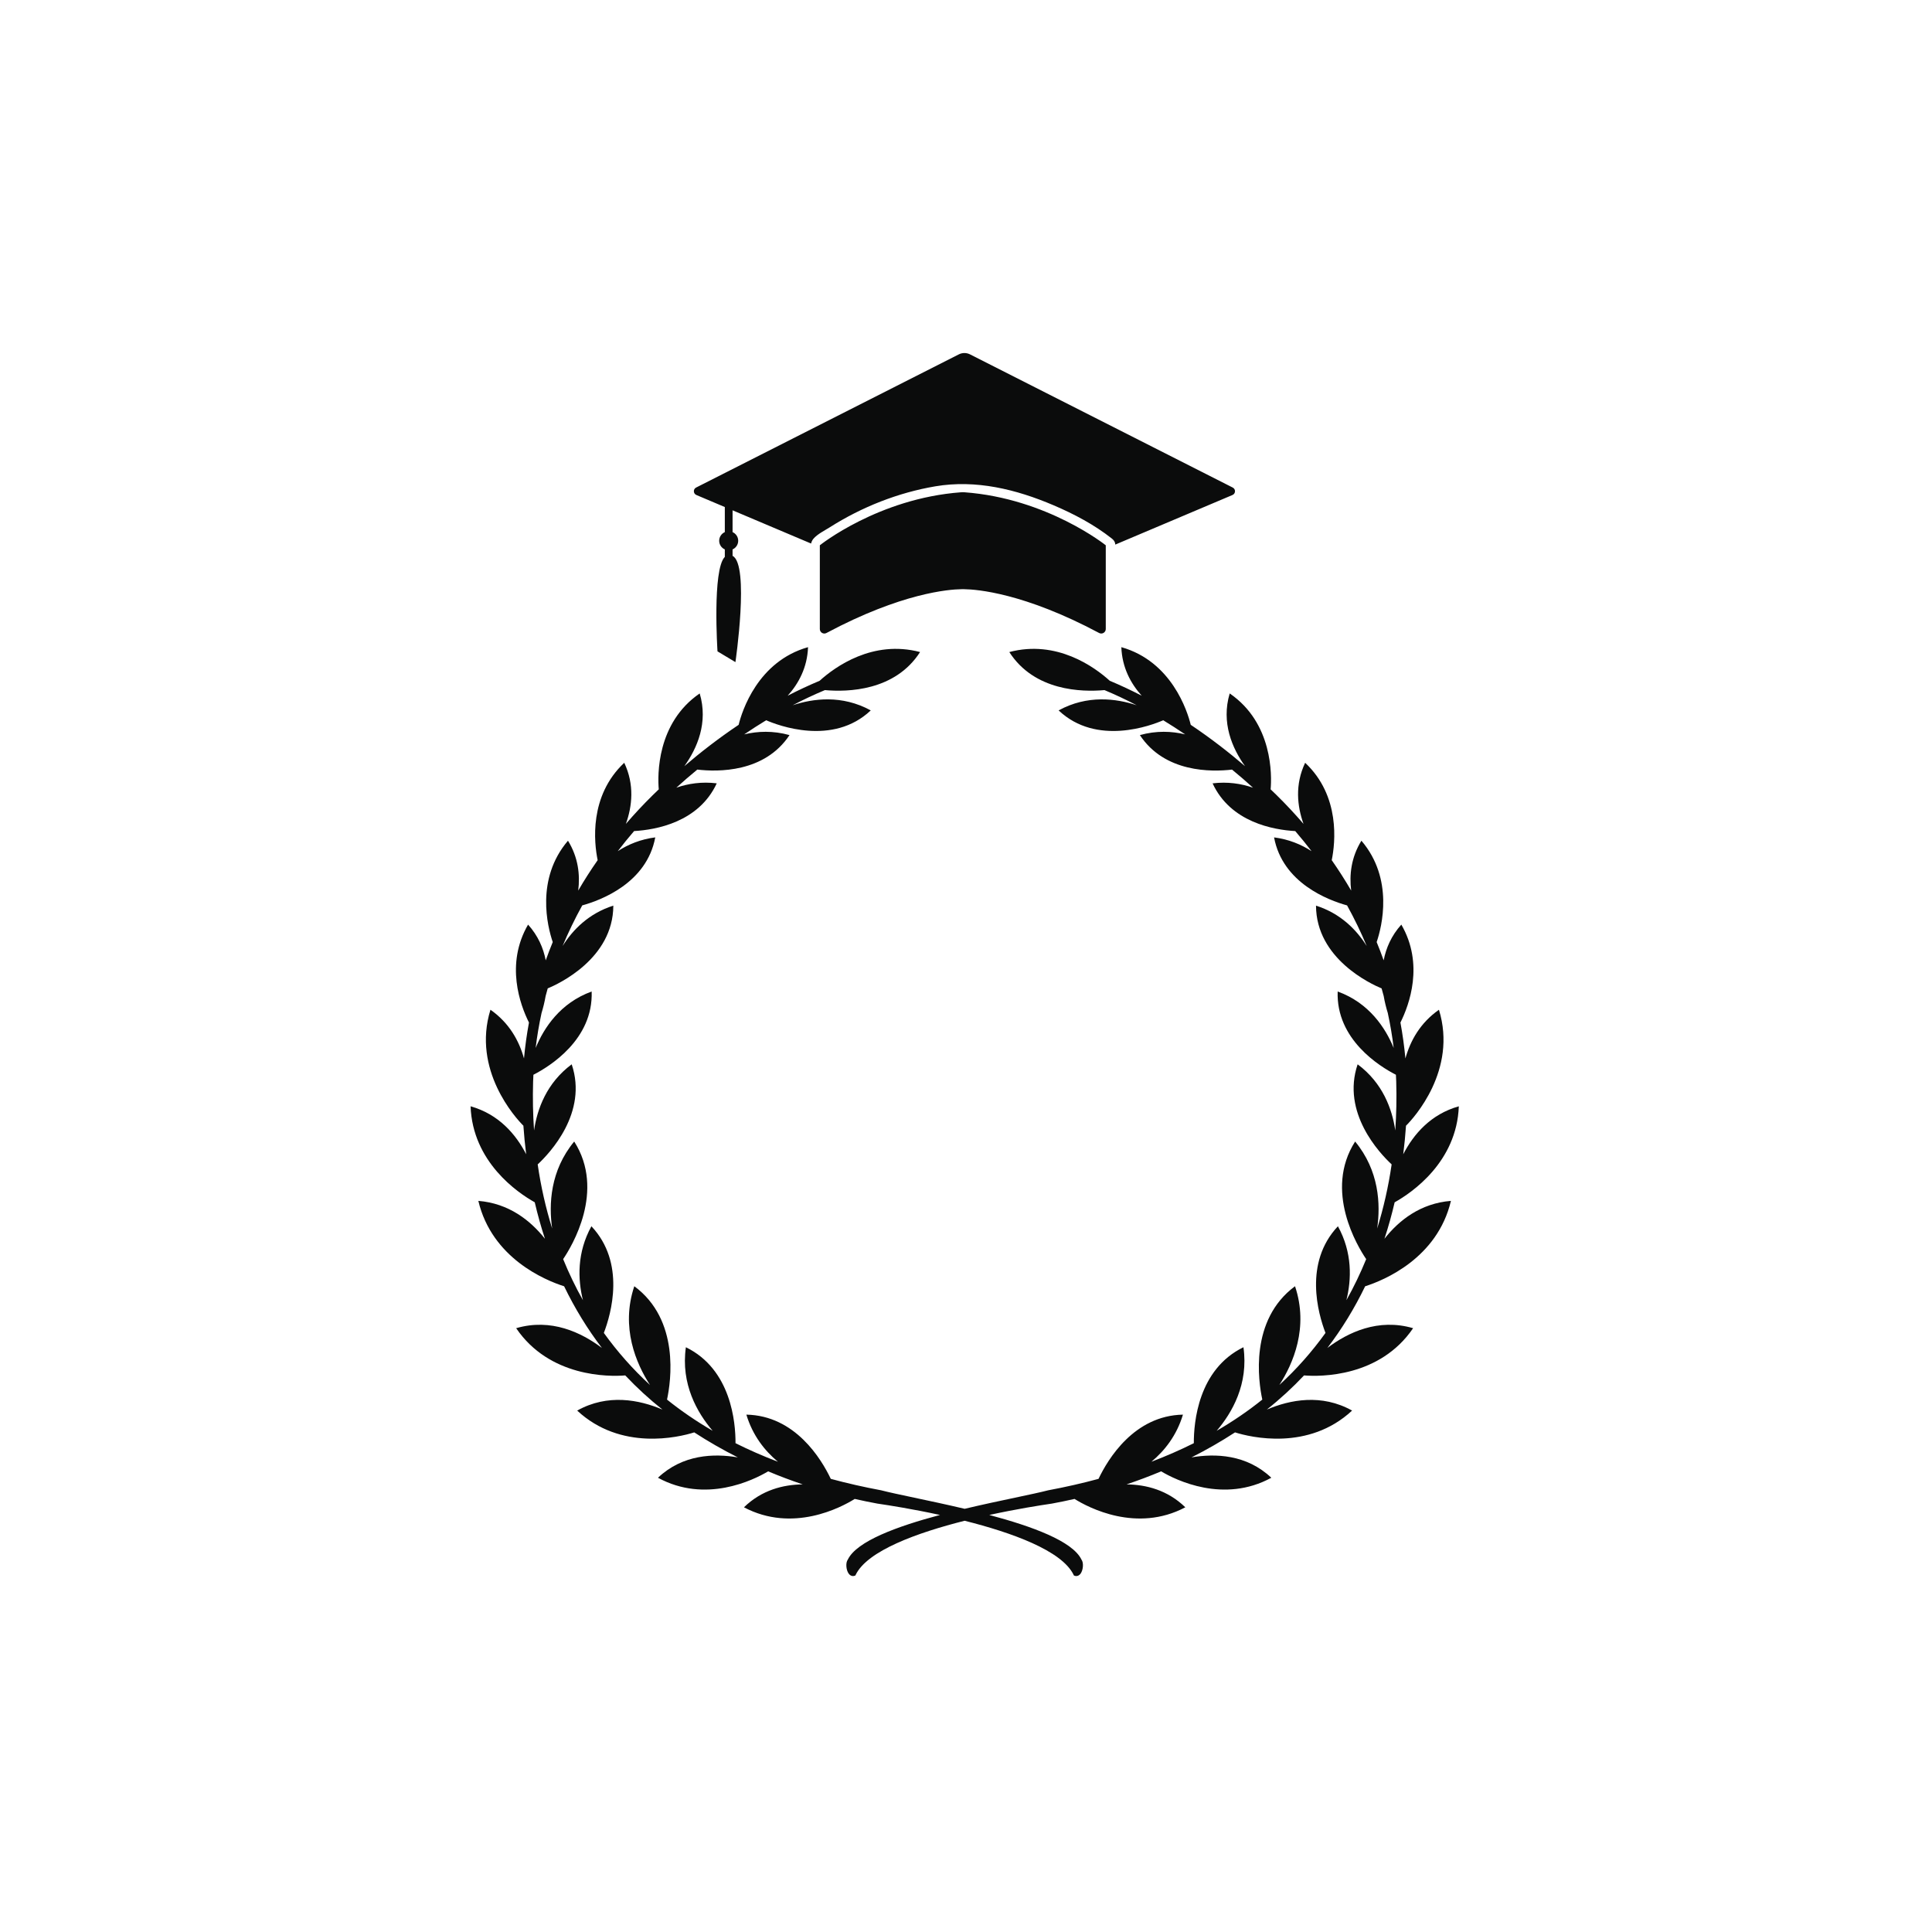
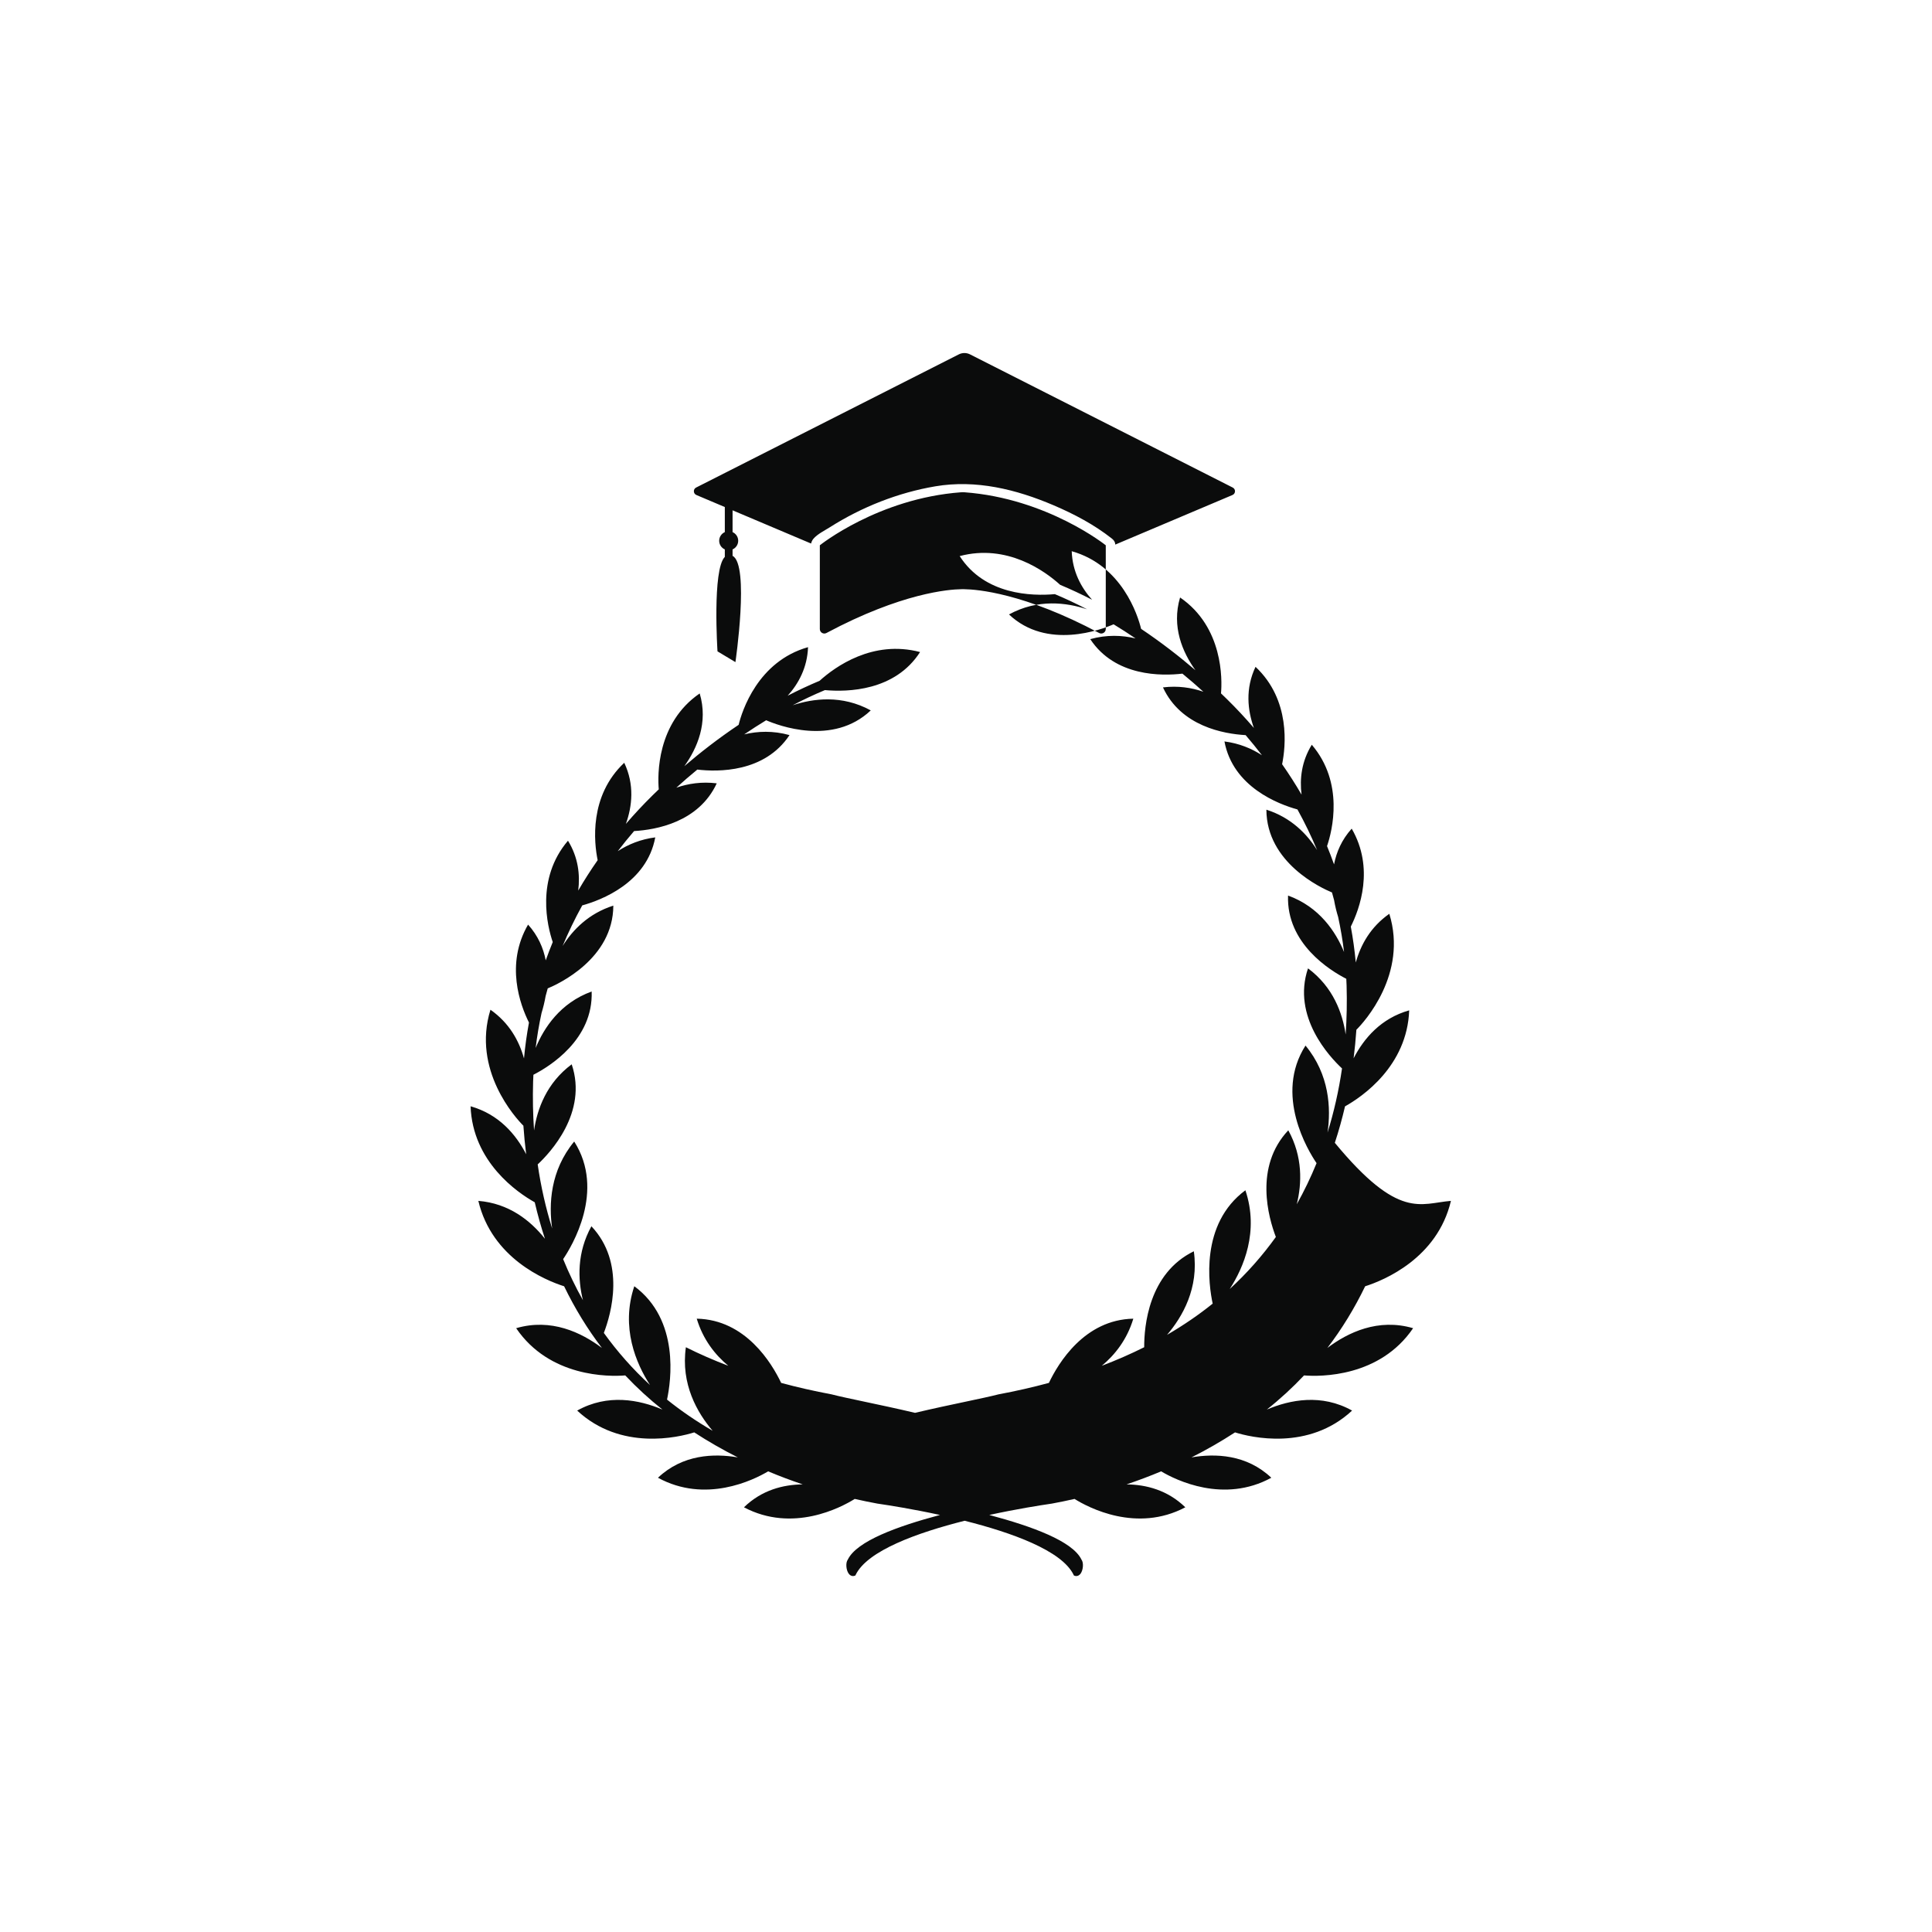
<svg xmlns="http://www.w3.org/2000/svg" version="1.1" id="Calque_2" x="0px" y="0px" viewBox="0 0 1080 1080" style="enable-background:new 0 0 1080 1080;" xml:space="preserve">
  <style type="text/css">
	.st0{fill:#0B0C0C;}
</style>
-   <path class="st0" d="M811.08,671.3c-7.57,32.02-37.33,44.37-47.95,47.74c-5.95,12.32-13,23.84-21.13,34.48  c11.46-8.66,28.41-16.78,47.94-11.05c-18.66,27.44-51.78,27.15-60.98,26.4c-6.42,6.81-13.35,13.19-20.79,19.09  c12.97-5.52,30.57-8.97,47.66,0.56c-24.37,22.69-56.73,14.94-65.44,12.19c-7.77,5.05-15.89,9.73-24.35,13.98  c13.28-2.28,30.82-1.71,44.63,11.38c-26.48,14.46-53.15,1.45-61.59-3.58c-6.3,2.65-12.75,5.08-19.33,7.29  c10.92,0.12,22.92,3.14,32.85,12.81c-27.17,14.38-54.16,0.19-61.92-4.68c-4.21,0.95-8.45,1.84-12.73,2.62l-0.55,0.08  c-5.57,0.81-18.87,2.89-34.39,6.26c24,6.39,46.53,14.64,51.51,24.9c1.38,1.85,0.96,5.84-0.39,7.79c-0.66,0.95-1.52,1.46-2.46,1.46  c-0.3,0-0.61-0.05-0.92-0.16l-0.42-0.14l-0.19-0.4c-6.6-13.56-34.58-23.58-60.9-30.21c-26.32,6.64-54.3,16.66-60.9,30.21l-0.19,0.4  l-0.42,0.14c-0.31,0.11-0.62,0.16-0.92,0.16c-0.93,0-1.8-0.5-2.46-1.46c-1.34-1.95-1.77-5.94-0.39-7.79  c4.99-10.26,27.51-18.51,51.51-24.9c-15.52-3.37-28.82-5.45-34.39-6.26l-0.55-0.08c-4.28-0.78-8.52-1.67-12.73-2.62  c-7.76,4.87-34.75,19.06-61.92,4.68c9.93-9.66,21.92-12.69,32.85-12.81c-6.58-2.21-13.03-4.64-19.33-7.29  c-8.44,5.03-35.11,18.04-61.59,3.58c13.81-13.09,31.35-13.66,44.63-11.38c-8.45-4.26-16.58-8.93-24.35-13.98  c-8.71,2.76-41.07,10.5-65.44-12.19c17.09-9.54,34.69-6.08,47.66-0.56c-7.44-5.91-14.37-12.28-20.79-19.09  c-9.21,0.75-42.32,1.04-60.98-26.4c19.54-5.73,36.49,2.39,47.94,11.05c-8.12-10.64-15.17-22.16-21.13-34.48  c-10.63-3.37-40.38-15.72-47.95-47.74c17.03,1.37,29.07,10.9,37.23,21.17c-2.18-6.61-4.07-13.41-5.7-20.38  c-9.68-5.4-34.73-22.55-35.87-53.67c15.75,4.45,25.31,15.63,31.07,26.81c-0.66-5.24-1.17-10.56-1.55-15.96  c-4.36-4.3-28.8-31.15-18.41-64.82c10.46,7.33,15.99,17.29,18.75,27.23c0.62-6.74,1.55-13.44,2.78-20.07  c-4.96-9.9-13.31-32.67-0.5-54.75c5.58,6.2,8.55,13.12,9.87,19.98c1.22-3.43,2.53-6.84,3.92-10.22c-2.96-8.64-9.68-35.36,8.52-56.66  c5.75,9.34,6.82,19.06,5.72,27.88c3.36-5.78,6.99-11.45,10.87-17c-2.02-9.77-4.88-35.89,14.86-54.44  c5.78,12.21,4.47,24.23,0.92,34.16c4.75-5.52,9.77-10.9,15.08-16.12c1.06-1.04,2.17-2.11,3.3-3.19  c-0.69-7.72-1.27-37.07,22.88-53.61c4.85,16.34-1.42,30.65-8.58,40.65c8.88-7.61,19.05-15.53,30.35-23.11  c1.85-7.65,10.71-35.48,38.79-43.41c-0.42,11.38-5.25,20.31-11.38,27.14c5.75-2.98,11.71-5.76,17.85-8.35  c8.61-7.8,29.73-23.05,56.16-16.06c-14.02,21.83-40.5,22.41-53.2,21.27c-5.99,2.5-12,5.32-18.03,8.48  c11.46-3.82,27.6-5.92,43.66,2.87c-21.23,20.09-51.9,8.37-58.47,5.51c-4.09,2.48-8.18,5.12-12.27,7.89  c7.54-1.81,16.1-2.16,25.32,0.4C427.4,432,401.2,431.54,389.8,430.2c-1.99,1.64-3.97,3.3-5.96,5.01c-1.95,1.68-3.87,3.39-5.76,5.11  c6.61-2.3,14.17-3.46,22.58-2.43c-10.07,21.77-33.98,25.99-46.2,26.68c-3.16,3.69-6.21,7.43-9.12,11.23  c5.78-3.75,12.71-6.64,20.95-7.7c-4.75,25.48-30.22,35.09-40.81,38.02c-4.1,7.42-7.77,15-10.98,22.72  c5.66-9.04,14.55-18.19,28.35-22.59c-0.09,29.72-30.77,43.83-36.67,46.27c-0.41,1.42-0.79,2.84-1.17,4.26  c-0.6,3.49-1.42,6.7-2.28,9.48c-1.4,6.46-2.51,12.99-3.3,19.56c4.62-11.24,13.73-25.19,31.31-31.56  c0.96,26.86-23.56,41.93-32.56,46.54c-0.06,1.28-0.13,2.55-0.17,3.83c-0.27,9.28-0.09,18.38,0.53,27.29  c1.73-11.9,6.97-26.5,21.04-36.96c9.15,27-12.22,49.63-19.01,55.95c1.8,12.42,4.52,24.39,8.1,35.86  c-1.96-13.57-1.12-32.37,12.31-48.65c17.59,27.52-1.4,58.69-6.18,65.74c3.24,7.95,6.92,15.61,11.06,22.96  c-2.89-11.68-3.4-26.55,4.74-41.33c19.24,20.42,11.06,48.91,6.95,59.63c7.58,10.53,16.18,20.27,25.79,29.09  c-7.69-11.89-16.52-32.13-8.76-55.2c25.53,18.87,20.49,53.1,18.29,63.37c7.86,6.32,16.38,12.13,25.51,17.45  c-8.59-10.03-17.91-26.13-14.97-46.72c25.35,12.37,27.8,42.07,27.74,53.64c7.53,3.77,15.44,7.23,23.71,10.38  c-7.38-6.14-14.11-14.64-17.64-26.34c27.29,0.53,41.93,24.85,47.19,35.9c9.03,2.44,18.4,4.58,28.12,6.39  c4.35,1.13,10.97,2.53,18.62,4.15c8.3,1.76,18.06,3.82,28.09,6.2c10.03-2.38,19.79-4.45,28.09-6.2c7.66-1.62,14.27-3.02,18.55-4.13  c9.75-1.82,19.14-3.96,28.2-6.41c5.26-11.05,19.9-35.37,47.19-35.9c-3.53,11.7-10.25,20.2-17.63,26.34  c8.27-3.16,16.18-6.61,23.71-10.38c-0.05-11.57,2.39-41.27,27.74-53.64c2.94,20.59-6.38,36.69-14.97,46.72  c9.14-5.32,17.65-11.13,25.51-17.45c-2.21-10.27-7.25-44.5,18.29-63.37c7.75,23.07-1.07,43.31-8.76,55.2  c9.62-8.82,18.22-18.56,25.79-29.09c-4.11-10.72-12.29-39.21,6.95-59.63c8.13,14.78,7.62,29.65,4.74,41.33  c4.13-7.35,7.82-15.02,11.06-22.96c-4.79-7.05-23.77-38.23-6.18-65.74c13.44,16.28,14.28,35.08,12.31,48.65  c3.58-11.47,6.29-23.44,8.1-35.86c-6.79-6.32-28.16-28.95-19.01-55.95c14.07,10.46,19.31,25.06,21.04,36.96  c0.62-8.91,0.8-18.01,0.53-27.29c-0.04-1.28-0.11-2.55-0.17-3.83c-9-4.61-33.52-19.68-32.56-46.54  c17.58,6.37,26.69,20.32,31.31,31.56c-0.79-6.57-1.9-13.09-3.3-19.56c-0.86-2.78-1.68-5.99-2.28-9.47  c-0.38-1.42-0.76-2.84-1.17-4.26c-5.9-2.44-36.57-16.55-36.67-46.27c13.8,4.4,22.69,13.55,28.35,22.59  c-3.21-7.71-6.88-15.29-10.98-22.72c-10.59-2.93-36.06-12.54-40.81-38.02c8.24,1.06,15.17,3.95,20.95,7.7  c-2.91-3.8-5.96-7.55-9.12-11.23c-12.22-0.69-36.14-4.92-46.2-26.68c8.41-1.02,15.97,0.13,22.59,2.43  c-1.89-1.72-3.81-3.42-5.76-5.11c-1.98-1.71-3.97-3.37-5.96-5.01c-11.4,1.34-37.61,1.8-51.52-19.29c9.22-2.56,17.77-2.21,25.32-0.4  c-4.1-2.78-8.19-5.41-12.27-7.89c-6.57,2.86-37.24,14.58-58.47-5.51c16.06-8.79,32.2-6.68,43.66-2.87  c-6.03-3.15-12.05-5.98-18.03-8.48c-12.7,1.14-39.18,0.56-53.2-21.27c26.43-7,47.56,8.26,56.16,16.06  c6.14,2.58,12.1,5.37,17.85,8.35c-6.13-6.82-10.96-15.76-11.38-27.14c28.08,7.93,36.93,35.76,38.79,43.41  c11.3,7.58,21.47,15.5,30.35,23.11c-7.16-10-13.42-24.31-8.57-40.65c24.15,16.54,23.57,45.89,22.88,53.61  c1.12,1.08,2.24,2.15,3.3,3.19c5.31,5.21,10.32,10.6,15.08,16.12c-3.55-9.93-4.87-21.95,0.92-34.16  c19.73,18.54,16.87,44.67,14.86,54.44c3.88,5.56,7.51,11.23,10.87,17c-1.1-8.82-0.03-18.54,5.72-27.88  c18.2,21.3,11.47,48.02,8.52,56.66c1.39,3.38,2.7,6.79,3.92,10.22c1.32-6.86,4.28-13.77,9.87-19.98  c12.81,22.08,4.46,44.85-0.5,54.75c1.23,6.63,2.15,13.33,2.78,20.07c2.76-9.94,8.29-19.89,18.75-27.22  c10.39,33.67-14.04,60.52-18.41,64.82c-0.38,5.4-0.89,10.72-1.55,15.96c5.77-11.18,15.32-22.36,31.07-26.81  c-1.14,31.12-26.19,48.27-35.87,53.67c-1.63,6.97-3.52,13.77-5.7,20.38C782,682.19,794.04,672.66,811.08,671.3z M538.18,275.16  c-0.25,0-0.98,0.03-0.98,0.03c-46.25,3.43-78.91,29.63-78.91,29.63v46.81c0,1.9,2.03,3.12,3.7,2.22  c42.02-22.42,68.48-24.38,75.32-24.48c0,0,0.71-0.03,0.95-0.03c0.21,0,0.85,0.03,0.85,0.03c6.84,0.1,33.3,2.06,75.32,24.48  c1.67,0.89,3.7-0.33,3.7-2.22v-46.81c0,0-32.66-26.2-78.91-29.63C539.21,275.19,538.43,275.16,538.18,275.16z M389.28,276.71  l15.9,6.73c0,4.67,0,9.34,0,14.01c-1.85,0.83-3.15,2.68-3.15,4.84s1.29,4.01,3.15,4.84c0,1.39,0,2.79,0,4.18  c-7.09,7.08-4.09,52.81-4.09,52.81l10.02,6.01c0,0,7.99-54.5-1.6-59.4c0-1.2,0-2.4,0-3.6c1.85-0.83,3.15-2.68,3.15-4.84  s-1.29-4.01-3.15-4.84c0-4.06,0-8.12,0-12.18l43.88,18.57c0.26-0.99,0.67-1.89,1.3-2.64c2.21-2.63,6.4-4.69,9.23-6.48  c17.81-11.3,38.13-19.34,58.93-22.86c22.72-3.85,45.19,1.66,66.17,10.62c11.39,4.86,22.66,10.81,32.42,18.51  c0.07,0.06,0.15,0.11,0.22,0.17c0.02,0.02,0.04,0.03,0.06,0.05c1.21,0.97,1.71,2.1,1.73,3.22l65.52-27.72  c1.8-0.76,1.89-3.28,0.14-4.16l-146.84-74.44c-1.98-1.01-4.33-1.01-6.31,0l-146.84,74.44C387.39,273.43,387.48,275.95,389.28,276.71  z" />
+   <path class="st0" d="M811.08,671.3c-7.57,32.02-37.33,44.37-47.95,47.74c-5.95,12.32-13,23.84-21.13,34.48  c11.46-8.66,28.41-16.78,47.94-11.05c-18.66,27.44-51.78,27.15-60.98,26.4c-6.42,6.81-13.35,13.19-20.79,19.09  c12.97-5.52,30.57-8.97,47.66,0.56c-24.37,22.69-56.73,14.94-65.44,12.19c-7.77,5.05-15.89,9.73-24.35,13.98  c13.28-2.28,30.82-1.71,44.63,11.38c-26.48,14.46-53.15,1.45-61.59-3.58c-6.3,2.65-12.75,5.08-19.33,7.29  c10.92,0.12,22.92,3.14,32.85,12.81c-27.17,14.38-54.16,0.19-61.92-4.68c-4.21,0.95-8.45,1.84-12.73,2.62l-0.55,0.08  c-5.57,0.81-18.87,2.89-34.39,6.26c24,6.39,46.53,14.64,51.51,24.9c1.38,1.85,0.96,5.84-0.39,7.79c-0.66,0.95-1.52,1.46-2.46,1.46  c-0.3,0-0.61-0.05-0.92-0.16l-0.42-0.14l-0.19-0.4c-6.6-13.56-34.58-23.58-60.9-30.21c-26.32,6.64-54.3,16.66-60.9,30.21l-0.19,0.4  l-0.42,0.14c-0.31,0.11-0.62,0.16-0.92,0.16c-0.93,0-1.8-0.5-2.46-1.46c-1.34-1.95-1.77-5.94-0.39-7.79  c4.99-10.26,27.51-18.51,51.51-24.9c-15.52-3.37-28.82-5.45-34.39-6.26l-0.55-0.08c-4.28-0.78-8.52-1.67-12.73-2.62  c-7.76,4.87-34.75,19.06-61.92,4.68c9.93-9.66,21.92-12.69,32.85-12.81c-6.58-2.21-13.03-4.64-19.33-7.29  c-8.44,5.03-35.11,18.04-61.59,3.58c13.81-13.09,31.35-13.66,44.63-11.38c-8.45-4.26-16.58-8.93-24.35-13.98  c-8.71,2.76-41.07,10.5-65.44-12.19c17.09-9.54,34.69-6.08,47.66-0.56c-7.44-5.91-14.37-12.28-20.79-19.09  c-9.21,0.75-42.32,1.04-60.98-26.4c19.54-5.73,36.49,2.39,47.94,11.05c-8.12-10.64-15.17-22.16-21.13-34.48  c-10.63-3.37-40.38-15.72-47.95-47.74c17.03,1.37,29.07,10.9,37.23,21.17c-2.18-6.61-4.07-13.41-5.7-20.38  c-9.68-5.4-34.73-22.55-35.87-53.67c15.75,4.45,25.31,15.63,31.07,26.81c-0.66-5.24-1.17-10.56-1.55-15.96  c-4.36-4.3-28.8-31.15-18.41-64.82c10.46,7.33,15.99,17.29,18.75,27.23c0.62-6.74,1.55-13.44,2.78-20.07  c-4.96-9.9-13.31-32.67-0.5-54.75c5.58,6.2,8.55,13.12,9.87,19.98c1.22-3.43,2.53-6.84,3.92-10.22c-2.96-8.64-9.68-35.36,8.52-56.66  c5.75,9.34,6.82,19.06,5.72,27.88c3.36-5.78,6.99-11.45,10.87-17c-2.02-9.77-4.88-35.89,14.86-54.44  c5.78,12.21,4.47,24.23,0.92,34.16c4.75-5.52,9.77-10.9,15.08-16.12c1.06-1.04,2.17-2.11,3.3-3.19  c-0.69-7.72-1.27-37.07,22.88-53.61c4.85,16.34-1.42,30.65-8.58,40.65c8.88-7.61,19.05-15.53,30.35-23.11  c1.85-7.65,10.71-35.48,38.79-43.41c-0.42,11.38-5.25,20.31-11.38,27.14c5.75-2.98,11.71-5.76,17.85-8.35  c8.61-7.8,29.73-23.05,56.16-16.06c-14.02,21.83-40.5,22.41-53.2,21.27c-5.99,2.5-12,5.32-18.03,8.48  c11.46-3.82,27.6-5.92,43.66,2.87c-21.23,20.09-51.9,8.37-58.47,5.51c-4.09,2.48-8.18,5.12-12.27,7.89  c7.54-1.81,16.1-2.16,25.32,0.4C427.4,432,401.2,431.54,389.8,430.2c-1.99,1.64-3.97,3.3-5.96,5.01c-1.95,1.68-3.87,3.39-5.76,5.11  c6.61-2.3,14.17-3.46,22.58-2.43c-10.07,21.77-33.98,25.99-46.2,26.68c-3.16,3.69-6.21,7.43-9.12,11.23  c5.78-3.75,12.71-6.64,20.95-7.7c-4.75,25.48-30.22,35.09-40.81,38.02c-4.1,7.42-7.77,15-10.98,22.72  c5.66-9.04,14.55-18.19,28.35-22.59c-0.09,29.72-30.77,43.83-36.67,46.27c-0.41,1.42-0.79,2.84-1.17,4.26  c-0.6,3.49-1.42,6.7-2.28,9.48c-1.4,6.46-2.51,12.99-3.3,19.56c4.62-11.24,13.73-25.19,31.31-31.56  c0.96,26.86-23.56,41.93-32.56,46.54c-0.06,1.28-0.13,2.55-0.17,3.83c-0.27,9.28-0.09,18.38,0.53,27.29  c1.73-11.9,6.97-26.5,21.04-36.96c9.15,27-12.22,49.63-19.01,55.95c1.8,12.42,4.52,24.39,8.1,35.86  c-1.96-13.57-1.12-32.37,12.31-48.65c17.59,27.52-1.4,58.69-6.18,65.74c3.24,7.95,6.92,15.61,11.06,22.96  c-2.89-11.68-3.4-26.55,4.74-41.33c19.24,20.42,11.06,48.91,6.95,59.63c7.58,10.53,16.18,20.27,25.79,29.09  c-7.69-11.89-16.52-32.13-8.76-55.2c25.53,18.87,20.49,53.1,18.29,63.37c7.86,6.32,16.38,12.13,25.51,17.45  c-8.59-10.03-17.91-26.13-14.97-46.72c7.53,3.77,15.44,7.23,23.71,10.38  c-7.38-6.14-14.11-14.64-17.64-26.34c27.29,0.53,41.93,24.85,47.19,35.9c9.03,2.44,18.4,4.58,28.12,6.39  c4.35,1.13,10.97,2.53,18.62,4.15c8.3,1.76,18.06,3.82,28.09,6.2c10.03-2.38,19.79-4.45,28.09-6.2c7.66-1.62,14.27-3.02,18.55-4.13  c9.75-1.82,19.14-3.96,28.2-6.41c5.26-11.05,19.9-35.37,47.19-35.9c-3.53,11.7-10.25,20.2-17.63,26.34  c8.27-3.16,16.18-6.61,23.71-10.38c-0.05-11.57,2.39-41.27,27.74-53.64c2.94,20.59-6.38,36.69-14.97,46.72  c9.14-5.32,17.65-11.13,25.51-17.45c-2.21-10.27-7.25-44.5,18.29-63.37c7.75,23.07-1.07,43.31-8.76,55.2  c9.62-8.82,18.22-18.56,25.79-29.09c-4.11-10.72-12.29-39.21,6.95-59.63c8.13,14.78,7.62,29.65,4.74,41.33  c4.13-7.35,7.82-15.02,11.06-22.96c-4.79-7.05-23.77-38.23-6.18-65.74c13.44,16.28,14.28,35.08,12.31,48.65  c3.58-11.47,6.29-23.44,8.1-35.86c-6.79-6.32-28.16-28.95-19.01-55.95c14.07,10.46,19.31,25.06,21.04,36.96  c0.62-8.91,0.8-18.01,0.53-27.29c-0.04-1.28-0.11-2.55-0.17-3.83c-9-4.61-33.52-19.68-32.56-46.54  c17.58,6.37,26.69,20.32,31.31,31.56c-0.79-6.57-1.9-13.09-3.3-19.56c-0.86-2.78-1.68-5.99-2.28-9.47  c-0.38-1.42-0.76-2.84-1.17-4.26c-5.9-2.44-36.57-16.55-36.67-46.27c13.8,4.4,22.69,13.55,28.35,22.59  c-3.21-7.71-6.88-15.29-10.98-22.72c-10.59-2.93-36.06-12.54-40.81-38.02c8.24,1.06,15.17,3.95,20.95,7.7  c-2.91-3.8-5.96-7.55-9.12-11.23c-12.22-0.69-36.14-4.92-46.2-26.68c8.41-1.02,15.97,0.13,22.59,2.43  c-1.89-1.72-3.81-3.42-5.76-5.11c-1.98-1.71-3.97-3.37-5.96-5.01c-11.4,1.34-37.61,1.8-51.52-19.29c9.22-2.56,17.77-2.21,25.32-0.4  c-4.1-2.78-8.19-5.41-12.27-7.89c-6.57,2.86-37.24,14.58-58.47-5.51c16.06-8.79,32.2-6.68,43.66-2.87  c-6.03-3.15-12.05-5.98-18.03-8.48c-12.7,1.14-39.18,0.56-53.2-21.27c26.43-7,47.56,8.26,56.16,16.06  c6.14,2.58,12.1,5.37,17.85,8.35c-6.13-6.82-10.96-15.76-11.38-27.14c28.08,7.93,36.93,35.76,38.79,43.41  c11.3,7.58,21.47,15.5,30.35,23.11c-7.16-10-13.42-24.31-8.57-40.65c24.15,16.54,23.57,45.89,22.88,53.61  c1.12,1.08,2.24,2.15,3.3,3.19c5.31,5.21,10.32,10.6,15.08,16.12c-3.55-9.93-4.87-21.95,0.92-34.16  c19.73,18.54,16.87,44.67,14.86,54.44c3.88,5.56,7.51,11.23,10.87,17c-1.1-8.82-0.03-18.54,5.72-27.88  c18.2,21.3,11.47,48.02,8.52,56.66c1.39,3.38,2.7,6.79,3.92,10.22c1.32-6.86,4.28-13.77,9.87-19.98  c12.81,22.08,4.46,44.85-0.5,54.75c1.23,6.63,2.15,13.33,2.78,20.07c2.76-9.94,8.29-19.89,18.75-27.22  c10.39,33.67-14.04,60.52-18.41,64.82c-0.38,5.4-0.89,10.72-1.55,15.96c5.77-11.18,15.32-22.36,31.07-26.81  c-1.14,31.12-26.19,48.27-35.87,53.67c-1.63,6.97-3.52,13.77-5.7,20.38C782,682.19,794.04,672.66,811.08,671.3z M538.18,275.16  c-0.25,0-0.98,0.03-0.98,0.03c-46.25,3.43-78.91,29.63-78.91,29.63v46.81c0,1.9,2.03,3.12,3.7,2.22  c42.02-22.42,68.48-24.38,75.32-24.48c0,0,0.71-0.03,0.95-0.03c0.21,0,0.85,0.03,0.85,0.03c6.84,0.1,33.3,2.06,75.32,24.48  c1.67,0.89,3.7-0.33,3.7-2.22v-46.81c0,0-32.66-26.2-78.91-29.63C539.21,275.19,538.43,275.16,538.18,275.16z M389.28,276.71  l15.9,6.73c0,4.67,0,9.34,0,14.01c-1.85,0.83-3.15,2.68-3.15,4.84s1.29,4.01,3.15,4.84c0,1.39,0,2.79,0,4.18  c-7.09,7.08-4.09,52.81-4.09,52.81l10.02,6.01c0,0,7.99-54.5-1.6-59.4c0-1.2,0-2.4,0-3.6c1.85-0.83,3.15-2.68,3.15-4.84  s-1.29-4.01-3.15-4.84c0-4.06,0-8.12,0-12.18l43.88,18.57c0.26-0.99,0.67-1.89,1.3-2.64c2.21-2.63,6.4-4.69,9.23-6.48  c17.81-11.3,38.13-19.34,58.93-22.86c22.72-3.85,45.19,1.66,66.17,10.62c11.39,4.86,22.66,10.81,32.42,18.51  c0.07,0.06,0.15,0.11,0.22,0.17c0.02,0.02,0.04,0.03,0.06,0.05c1.21,0.97,1.71,2.1,1.73,3.22l65.52-27.72  c1.8-0.76,1.89-3.28,0.14-4.16l-146.84-74.44c-1.98-1.01-4.33-1.01-6.31,0l-146.84,74.44C387.39,273.43,387.48,275.95,389.28,276.71  z" />
</svg>